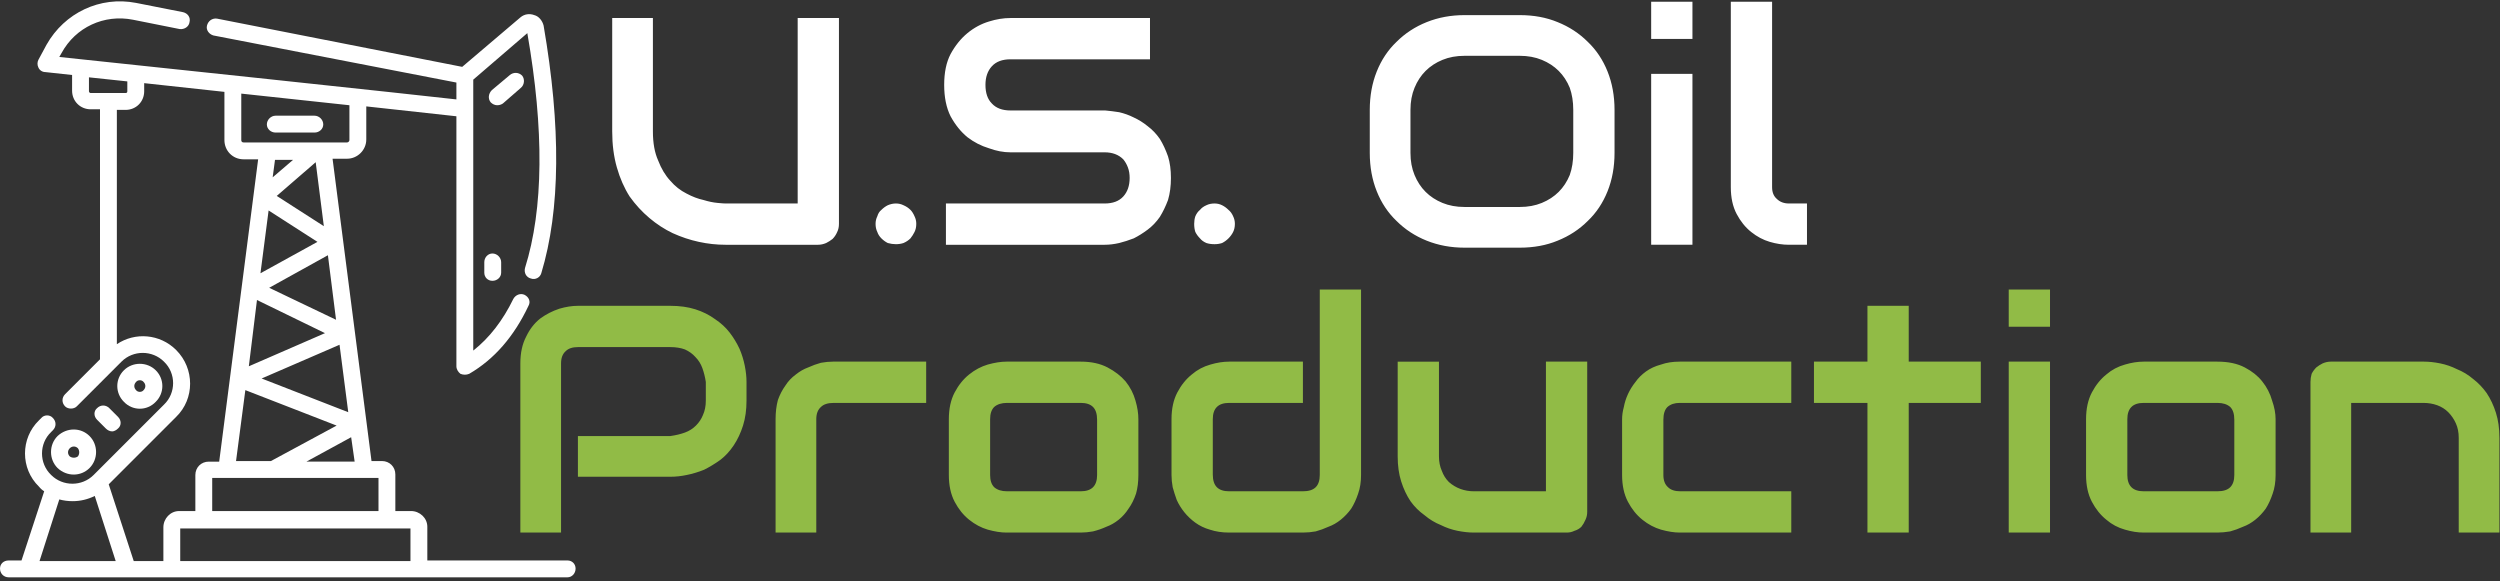
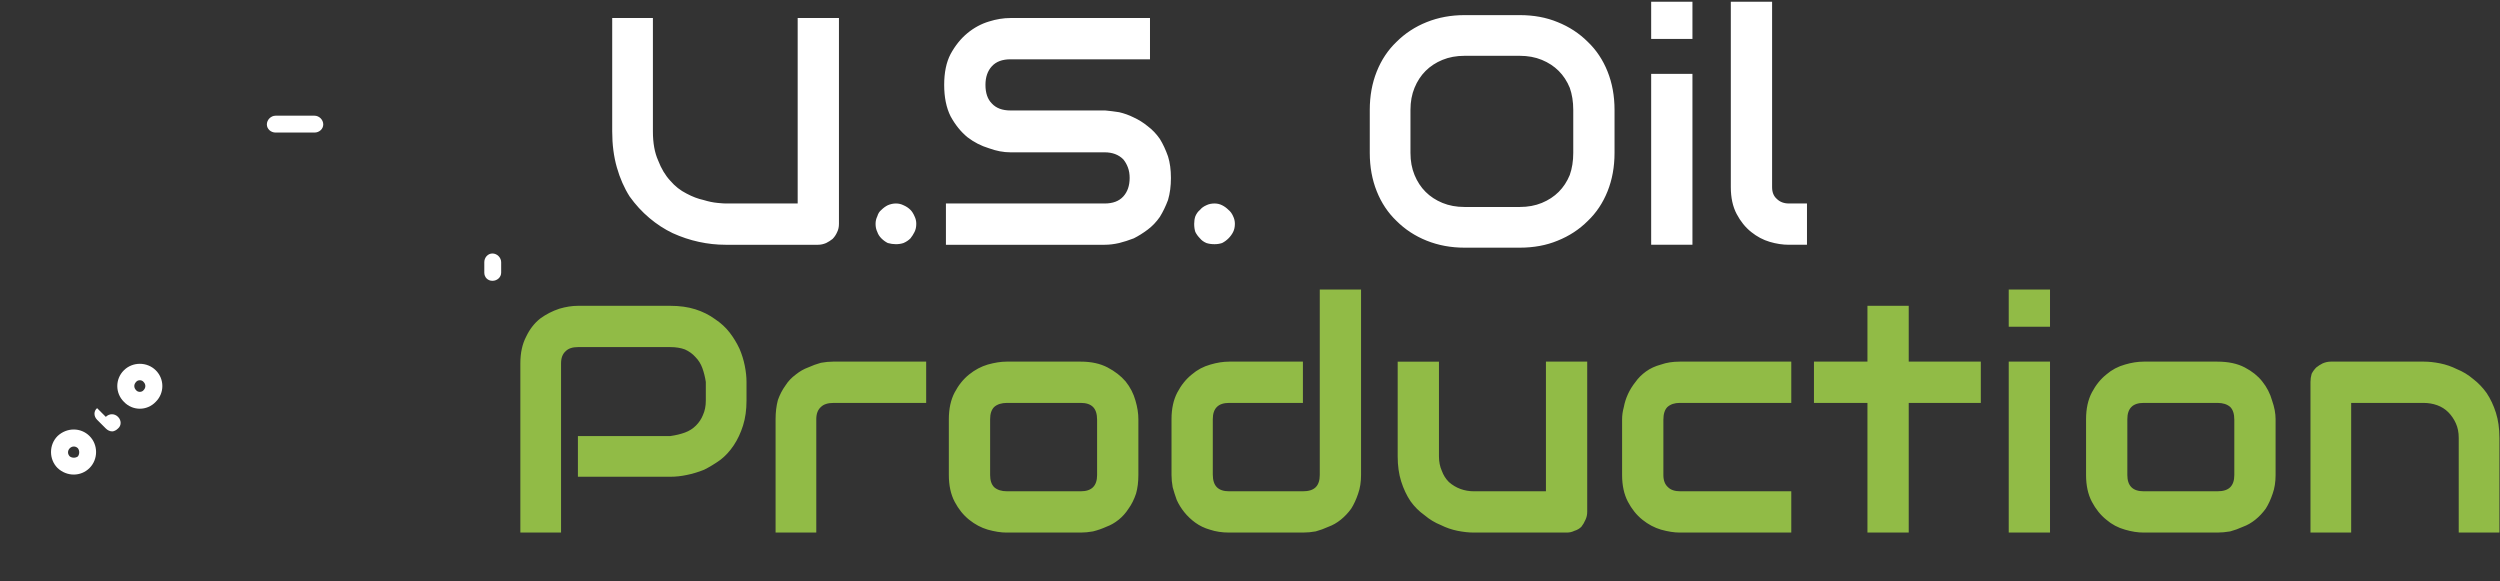
<svg xmlns="http://www.w3.org/2000/svg" version="1.2" viewBox="0 0 430 100" width="430" height="100">
  <rect x="0" y="0" width="430" height="100" fill="#333333" stroke="none" />
  <style>.a{fill:#fff}.b{fill:#91bb46}</style>
-   <path class="a" d="m89.6 15.1c0.6-0.5 0.7-1.5 0.2-2.1-0.6-0.6-1.5-0.6-2.1-0.1l-3.1 2.6c-0.6 0.6-0.7 1.5-0.2 2.1 0.3 0.3 0.7 0.5 1.1 0.5 0.4 0 0.7-0.1 1-0.3z" />
  <path class="a" d="m83.3 45.1v1.8c0 0.8 0.6 1.4 1.4 1.4 0.8 0 1.5-0.6 1.5-1.4v-1.8c0-0.8-0.7-1.5-1.5-1.5-0.8 0-1.4 0.7-1.4 1.5z" />
  <path class="a" d="m9.9 75c-1.5 1.5-1.5 4 0 5.5 1.6 1.5 4 1.5 5.5 0 1.5-1.5 1.5-4 0-5.5-1.5-1.5-3.9-1.5-5.5 0zm3.5 3.5c-0.4 0.3-1 0.3-1.4 0-0.4-0.4-0.4-1 0-1.4 0.4-0.4 1-0.4 1.4 0 0.3 0.4 0.3 1 0 1.4z" />
  <path class="a" d="m26.8 69.1c1.5-1.5 1.5-3.9 0-5.4-1.5-1.5-4-1.5-5.5 0-1.5 1.5-1.5 3.9 0 5.4 1.5 1.6 4 1.6 5.5 0zm-3.4-3.4c0.3-0.4 1-0.4 1.3 0 0.4 0.4 0.4 1 0 1.4-0.3 0.4-1 0.4-1.3 0-0.4-0.4-0.4-1 0-1.4z" />
-   <path class="a" d="m16.7 70.2c-0.6 0.5-0.6 1.4 0 2l1.5 1.5c0.3 0.3 0.7 0.5 1.1 0.5 0.3 0 0.7-0.2 1-0.5 0.6-0.5 0.6-1.4 0-2l-1.5-1.5c-0.6-0.6-1.5-0.6-2.1 0z" />
+   <path class="a" d="m16.7 70.2c-0.6 0.5-0.6 1.4 0 2l1.5 1.5c0.3 0.3 0.7 0.5 1.1 0.5 0.3 0 0.7-0.2 1-0.5 0.6-0.5 0.6-1.4 0-2c-0.6-0.6-1.5-0.6-2.1 0z" />
  <path class="a" d="m47.4 22.8h6.7c0.8 0 1.5-0.6 1.5-1.4 0-0.8-0.7-1.5-1.5-1.5h-6.7c-0.8 0-1.5 0.7-1.5 1.5 0 0.8 0.7 1.4 1.5 1.4z" />
-   <path class="a" d="m97.6 96.4h-24.1v-5.8c0-1.5-1.3-2.7-2.8-2.7h-2.7v-6.3c0-1.3-1-2.3-2.3-2.3h-1.8l-6.7-52h2.5c1.8 0 3.3-1.5 3.3-3.3v-5.7l15.5 1.7v43c0 0.5 0.3 1 0.7 1.3 0.5 0.2 1 0.2 1.5 0 4.3-2.5 7.7-6.4 10.2-11.7 0.4-0.7 0.1-1.5-0.7-1.9-0.7-0.3-1.5 0-1.9 0.7-1.8 3.7-4.1 6.7-6.9 8.9 0-1.8 0-44.4 0-46.6l9.3-8c2.9 16.6 2.8 30.2-0.4 40.4-0.2 0.8 0.2 1.6 1 1.8 0.8 0.3 1.6-0.2 1.8-0.9 3.3-10.9 3.4-25.2 0.4-42.6-0.2-0.8-0.8-1.6-1.6-1.8-0.8-0.3-1.7-0.2-2.4 0.4l-10 8.5-42.2-8.3c-0.8-0.1-1.5 0.4-1.7 1.2-0.2 0.8 0.4 1.5 1.1 1.7l41.8 8.1v2.9c-2.3-0.3-66.1-7.1-68.3-7.3l0.4-0.7c2.4-4.4 7.3-6.7 12.3-5.7l8 1.6c0.8 0.1 1.6-0.4 1.7-1.2 0.2-0.8-0.3-1.5-1.1-1.7l-8.1-1.6c-6.2-1.2-12.3 1.7-15.4 7.2l-1.4 2.6c-0.2 0.4-0.2 0.9 0 1.3 0.2 0.5 0.7 0.8 1.2 0.8l4.6 0.5v2.7c0 1.8 1.4 3.2 3.2 3.2h1.6v43l-6 6c-0.6 0.6-0.6 1.5 0 2.1 0.5 0.5 1.5 0.5 2 0l7.7-7.7c2-2 5.3-2 7.3 0 2.1 2 2.1 5.4 0 7.4l-12.1 12.1c-2 2-5.3 2-7.3 0-2.1-2-2.1-5.4 0-7.4l0.3-0.3c0.6-0.6 0.6-1.5 0-2.1-0.5-0.6-1.5-0.6-2 0l-0.4 0.4c-3.2 3.1-3.2 8.3 0 11.4q0.4 0.5 0.9 0.8l-3.9 11.9h-2.2c-0.9 0-1.5 0.6-1.5 1.4 0 0.8 0.6 1.5 1.5 1.5h96.1c0.8 0 1.4-0.7 1.4-1.5 0-0.8-0.6-1.4-1.4-1.4zm-32.5-8.5h-28.6v-5.7h28.6zm-5.2-17l-14.9-5.8 13.4-5.8zm-2.1-15.9l-11.5-5.5 10.1-5.6zm-3.5-27.1l1.4 11-8.1-5.2zm-3.9-0.4l-3.5 3 0.4-3zm-4.2 8.7l8.4 5.4-9.8 5.4zm-2 15.4l11.7 5.7-13.1 5.7zm-2 15.5l15.7 6.1-11.3 6.1q0 0 0 0h-6zm10.5 12.3l7.7-4.2 0.6 4.2zm7.4-55.3c0 0.2-0.2 0.4-0.4 0.4h-17.8c-0.3 0-0.4-0.2-0.4-0.4v-8l18.6 2c0 0 0 6 0 6zm-44.8-8.4v-2.4l6.6 0.7v1.7c0 0.2-0.1 0.3-0.3 0.3h-6c-0.1 0-0.3-0.1-0.3-0.3zm15 56c3.2-3.1 3.2-8.3 0-11.5-2.8-2.8-7.1-3.1-10.2-1v-40.3h1.5c1.8 0 3.2-1.4 3.2-3.2v-1.4l13.8 1.5v8.3c0 1.8 1.4 3.3 3.3 3.3h2.5l-6.7 52h-1.8c-1.3 0-2.3 1-2.3 2.3v6.2h-2.8c-1.5 0-2.7 1.3-2.7 2.8v5.8h-5.1l-4.3-13.2zm-23.5 24.8l3.4-10.6q1.1 0.3 2.3 0.3c1.3 0 2.6-0.3 3.8-0.9l3.6 11.2zm24.2 0v-5.6h39.6v5.6z" />
  <path class="a" d="m144.3 3.1v35.4q0 0.8-0.3 1.4-0.3 0.7-0.8 1.2-0.5 0.4-1.1 0.7-0.7 0.3-1.4 0.3h-15.9q-2.3 0-4.6-0.5-2.3-0.5-4.5-1.5-2.1-1-4-2.6-1.9-1.6-3.4-3.7-1.4-2.2-2.2-5-0.8-2.8-0.8-6.2v-19.5h7v19.5q0 3 0.9 5 0.8 2.1 2.1 3.5 1.2 1.4 2.8 2.2 1.5 0.8 2.9 1.1 1.3 0.4 2.4 0.5 1 0.1 1.4 0.1h12.4v-31.9zm13.3 35.4q0 0.8-0.3 1.4-0.3 0.6-0.7 1.1-0.5 0.5-1.2 0.8-0.6 0.2-1.3 0.2-0.7 0-1.4-0.2-0.6-0.3-1.1-0.8-0.5-0.5-0.7-1.1-0.3-0.6-0.3-1.4 0-0.7 0.3-1.3 0.2-0.7 0.7-1.1 0.5-0.5 1.1-0.8 0.7-0.3 1.4-0.3 0.7 0 1.3 0.3 0.7 0.3 1.2 0.8 0.4 0.4 0.7 1.1 0.3 0.6 0.3 1.3zm43.8-7.9q0 2.1-0.5 3.8-0.6 1.6-1.4 2.9-0.9 1.3-2.1 2.2-1.2 0.9-2.4 1.5-1.3 0.5-2.5 0.8-1.3 0.3-2.5 0.3h-27.3v-7.1h27.3q2.1 0 3.2-1.2 1.1-1.2 1.1-3.2 0-1-0.3-1.8-0.3-0.8-0.8-1.4-0.6-0.6-1.4-0.9-0.8-0.3-1.8-0.3h-16.2q-1.8 0-3.7-0.7-2-0.6-3.7-1.9-1.7-1.4-2.9-3.6-1.1-2.2-1.1-5.4 0-3.2 1.1-5.3 1.2-2.2 2.9-3.6 1.7-1.4 3.7-2 1.9-0.6 3.7-0.6h24v7.1h-24q-2.1 0-3.2 1.2-1.1 1.2-1.1 3.2 0 2.1 1.1 3.2 1.1 1.2 3.2 1.2h16.2 0.1q1.1 0.1 2.4 0.3 1.3 0.3 2.5 0.9 1.3 0.6 2.4 1.5 1.2 0.9 2.1 2.2 0.8 1.3 1.4 3 0.5 1.6 0.5 3.7zm11 7.9q0 0.8-0.3 1.4-0.3 0.6-0.8 1.1-0.5 0.5-1.1 0.8-0.6 0.2-1.3 0.2-0.8 0-1.4-0.2-0.7-0.3-1.1-0.8-0.5-0.5-0.8-1.1-0.2-0.6-0.2-1.4 0-0.7 0.2-1.3 0.3-0.7 0.8-1.1 0.4-0.5 1.1-0.8 0.6-0.3 1.4-0.3 0.7 0 1.3 0.3 0.6 0.3 1.1 0.8 0.5 0.4 0.8 1.1 0.3 0.6 0.3 1.3zm65.3-19.6v7.4q0 3.6-1.2 6.6-1.2 3-3.4 5.1-2.2 2.2-5.2 3.4-2.9 1.2-6.5 1.2h-9.5q-3.5 0-6.5-1.2-3-1.2-5.2-3.4-2.2-2.1-3.4-5.1-1.2-3-1.2-6.6v-7.4q0-3.6 1.2-6.6 1.2-3 3.4-5.1 2.2-2.2 5.2-3.4 3-1.2 6.5-1.2h9.5q3.6 0 6.5 1.2 3 1.2 5.2 3.4 2.2 2.1 3.4 5.1 1.2 3 1.2 6.6zm-7.1 7.4v-7.4q0-2.1-0.6-3.8-0.7-1.7-1.9-2.9-1.2-1.2-2.9-1.9-1.7-0.7-3.8-0.7h-9.5q-2.1 0-3.8 0.7-1.7 0.7-2.9 1.9-1.2 1.2-1.9 2.9-0.7 1.7-0.7 3.8v7.4q0 2.1 0.7 3.8 0.7 1.7 1.9 2.9 1.2 1.2 2.9 1.9 1.7 0.7 3.8 0.7h9.5q2.1 0 3.8-0.7 1.7-0.7 2.9-1.9 1.2-1.2 1.9-2.9 0.6-1.7 0.6-3.8zm20.5-26v6.4h-7.1v-6.4zm0 12.4v29.4h-7.1v-29.4zm19.7 22.3v7.1h-3.1q-1.6 0-3.3-0.5-1.7-0.5-3.2-1.7-1.5-1.2-2.5-3.1-1-1.9-1-4.6v-31.9h7.1v31.9q0 1.3 0.8 2 0.8 0.8 2.1 0.8z" />
  <path class="b" d="m128.4 65.7v3.2q0 2.4-0.6 4.3-0.6 1.9-1.6 3.4-1 1.5-2.3 2.5-1.4 1-2.8 1.7-1.5 0.6-3 0.9-1.4 0.3-2.8 0.3h-15.9v-7h15.9q1.4-0.2 2.5-0.6 1.1-0.4 1.9-1.2 0.8-0.8 1.2-1.8 0.5-1.1 0.5-2.5v-3.2q-0.2-1.3-0.6-2.4-0.4-1.1-1.2-1.9-0.7-0.8-1.8-1.3-1.1-0.4-2.5-0.4h-15.9q-1.4 0-2.1 0.7-0.8 0.7-0.8 2.1v29.1h-7v-29.1q0-2.7 1-4.6 0.9-1.9 2.4-3.1 1.5-1.1 3.3-1.7 1.7-0.5 3.2-0.5h15.9q2.4 0 4.3 0.6 1.9 0.6 3.4 1.7 1.5 1 2.5 2.3 1 1.3 1.7 2.8 0.6 1.4 0.9 2.9 0.3 1.5 0.3 2.8zm30.9-3.5v7.1h-15.9q-1.5 0-2.2 0.7-0.8 0.7-0.8 2.1v19.5h-7v-19.5q0-1.8 0.4-3.3 0.5-1.4 1.3-2.5 0.7-1.1 1.8-1.9 1-0.8 2.1-1.2 1.1-0.5 2.2-0.8 1.1-0.2 2.1-0.2zm36.5 9.9v9.6q0 1.8-0.4 3.2-0.5 1.5-1.3 2.6-0.7 1.1-1.7 1.9-1 0.8-2.1 1.2-1.1 0.5-2.3 0.8-1.1 0.2-2.1 0.2h-12.8q-1.4 0-3.2-0.5-1.7-0.5-3.2-1.7-1.5-1.2-2.5-3.1-1-1.9-1-4.6v-9.6q0-2.7 1-4.6 1-1.9 2.5-3.1 1.5-1.2 3.2-1.7 1.8-0.5 3.2-0.5h12.8q2.7 0 4.6 1 1.9 1 3.1 2.4 1.2 1.5 1.7 3.3 0.5 1.7 0.5 3.2zm-7.1 9.6v-9.5q0-1.5-0.7-2.2-0.7-0.7-2.1-0.7h-12.7q-1.4 0-2.2 0.7-0.7 0.7-0.7 2.1v9.6q0 1.4 0.7 2.1 0.8 0.7 2.2 0.7h12.7q1.4 0 2.1-0.7 0.7-0.7 0.7-2.1zm45.4-31.9v31.9q0 1.8-0.5 3.2-0.5 1.5-1.2 2.6-0.8 1.1-1.8 1.9-1 0.8-2.1 1.2-1.1 0.5-2.2 0.8-1.1 0.2-2.2 0.2h-12.7q-1.8 0-3.3-0.5-1.4-0.4-2.5-1.2-1.1-0.8-1.9-1.8-0.8-1-1.3-2.1-0.4-1.1-0.7-2.2-0.2-1.1-0.2-2.1v-9.6q0-2.7 1-4.6 1-1.9 2.5-3.1 1.4-1.2 3.2-1.7 1.7-0.5 3.2-0.5h12.7v7.1h-12.7q-1.4 0-2.1 0.7-0.7 0.7-0.7 2.1v9.5q0 1.5 0.7 2.2 0.7 0.7 2.1 0.7h12.7q1.5 0 2.2-0.7 0.7-0.7 0.7-2.1v-31.9zm38.9 12.4v25.8q0 0.8-0.3 1.4-0.3 0.7-0.7 1.2-0.5 0.5-1.2 0.7-0.6 0.3-1.3 0.3h-16q-1.3 0-2.8-0.3-1.5-0.3-2.9-1-1.5-0.6-2.8-1.7-1.4-1-2.4-2.4-1-1.5-1.6-3.4-0.6-1.9-0.6-4.3v-16.3h7.1v16.3q0 1.4 0.5 2.5 0.4 1.1 1.2 1.9 0.9 0.8 2 1.2 1.1 0.4 2.3 0.4h12.4v-22.3zm35.1 22.3v7.1h-19.2q-1.4 0-3.2-0.5-1.7-0.5-3.2-1.7-1.5-1.2-2.5-3.1-1-1.9-1-4.6v-9.6q0-1 0.3-2.1 0.2-1.1 0.7-2.2 0.5-1.1 1.3-2.1 0.7-1 1.8-1.8 1.1-0.8 2.6-1.2 1.4-0.5 3.2-0.5h19.2v7.1h-19.2q-1.3 0-2.1 0.7-0.7 0.7-0.7 2.2v9.5q0 1.4 0.8 2.1 0.7 0.7 2.1 0.7zm32.6-22.3v7.1h-12.4v22.3h-7.1v-22.3h-9.2v-7.1h9.2v-9.6h7.1v9.6zm11.9-12.4v6.4h-7.1v-6.4zm0 12.4v29.4h-7.1v-29.4zm38.8 9.9v9.6q0 1.8-0.5 3.2-0.5 1.5-1.2 2.6-0.8 1.1-1.8 1.9-1 0.8-2.1 1.2-1.1 0.5-2.2 0.8-1.2 0.2-2.2 0.2h-12.7q-1.5 0-3.2-0.5-1.8-0.5-3.2-1.7-1.5-1.2-2.5-3.1-1-1.9-1-4.6v-9.6q0-2.7 1-4.6 1-1.9 2.5-3.1 1.4-1.2 3.2-1.7 1.7-0.5 3.2-0.5h12.7q2.8 0 4.7 1 1.9 1 3 2.4 1.2 1.5 1.7 3.3 0.6 1.7 0.6 3.2zm-7.1 9.6v-9.5q0-1.5-0.7-2.2-0.8-0.7-2.2-0.7h-12.7q-1.4 0-2.1 0.7-0.7 0.7-0.7 2.1v9.6q0 1.4 0.7 2.1 0.7 0.7 2.1 0.7h12.7q1.5 0 2.2-0.7 0.7-0.7 0.7-2.1zm45.6-6.4v16.3h-7v-16.3q0-1.4-0.5-2.5-0.5-1.1-1.3-1.9-0.8-0.8-1.9-1.2-1.1-0.4-2.4-0.4h-12.4v22.3h-7v-25.9q0-0.7 0.2-1.4 0.3-0.6 0.8-1.1 0.5-0.4 1.1-0.7 0.7-0.3 1.4-0.3h16q1.3 0 2.8 0.3 1.5 0.3 2.9 1 1.5 0.6 2.8 1.7 1.3 1 2.3 2.4 1 1.5 1.6 3.4 0.6 1.9 0.6 4.3z" />
</svg>